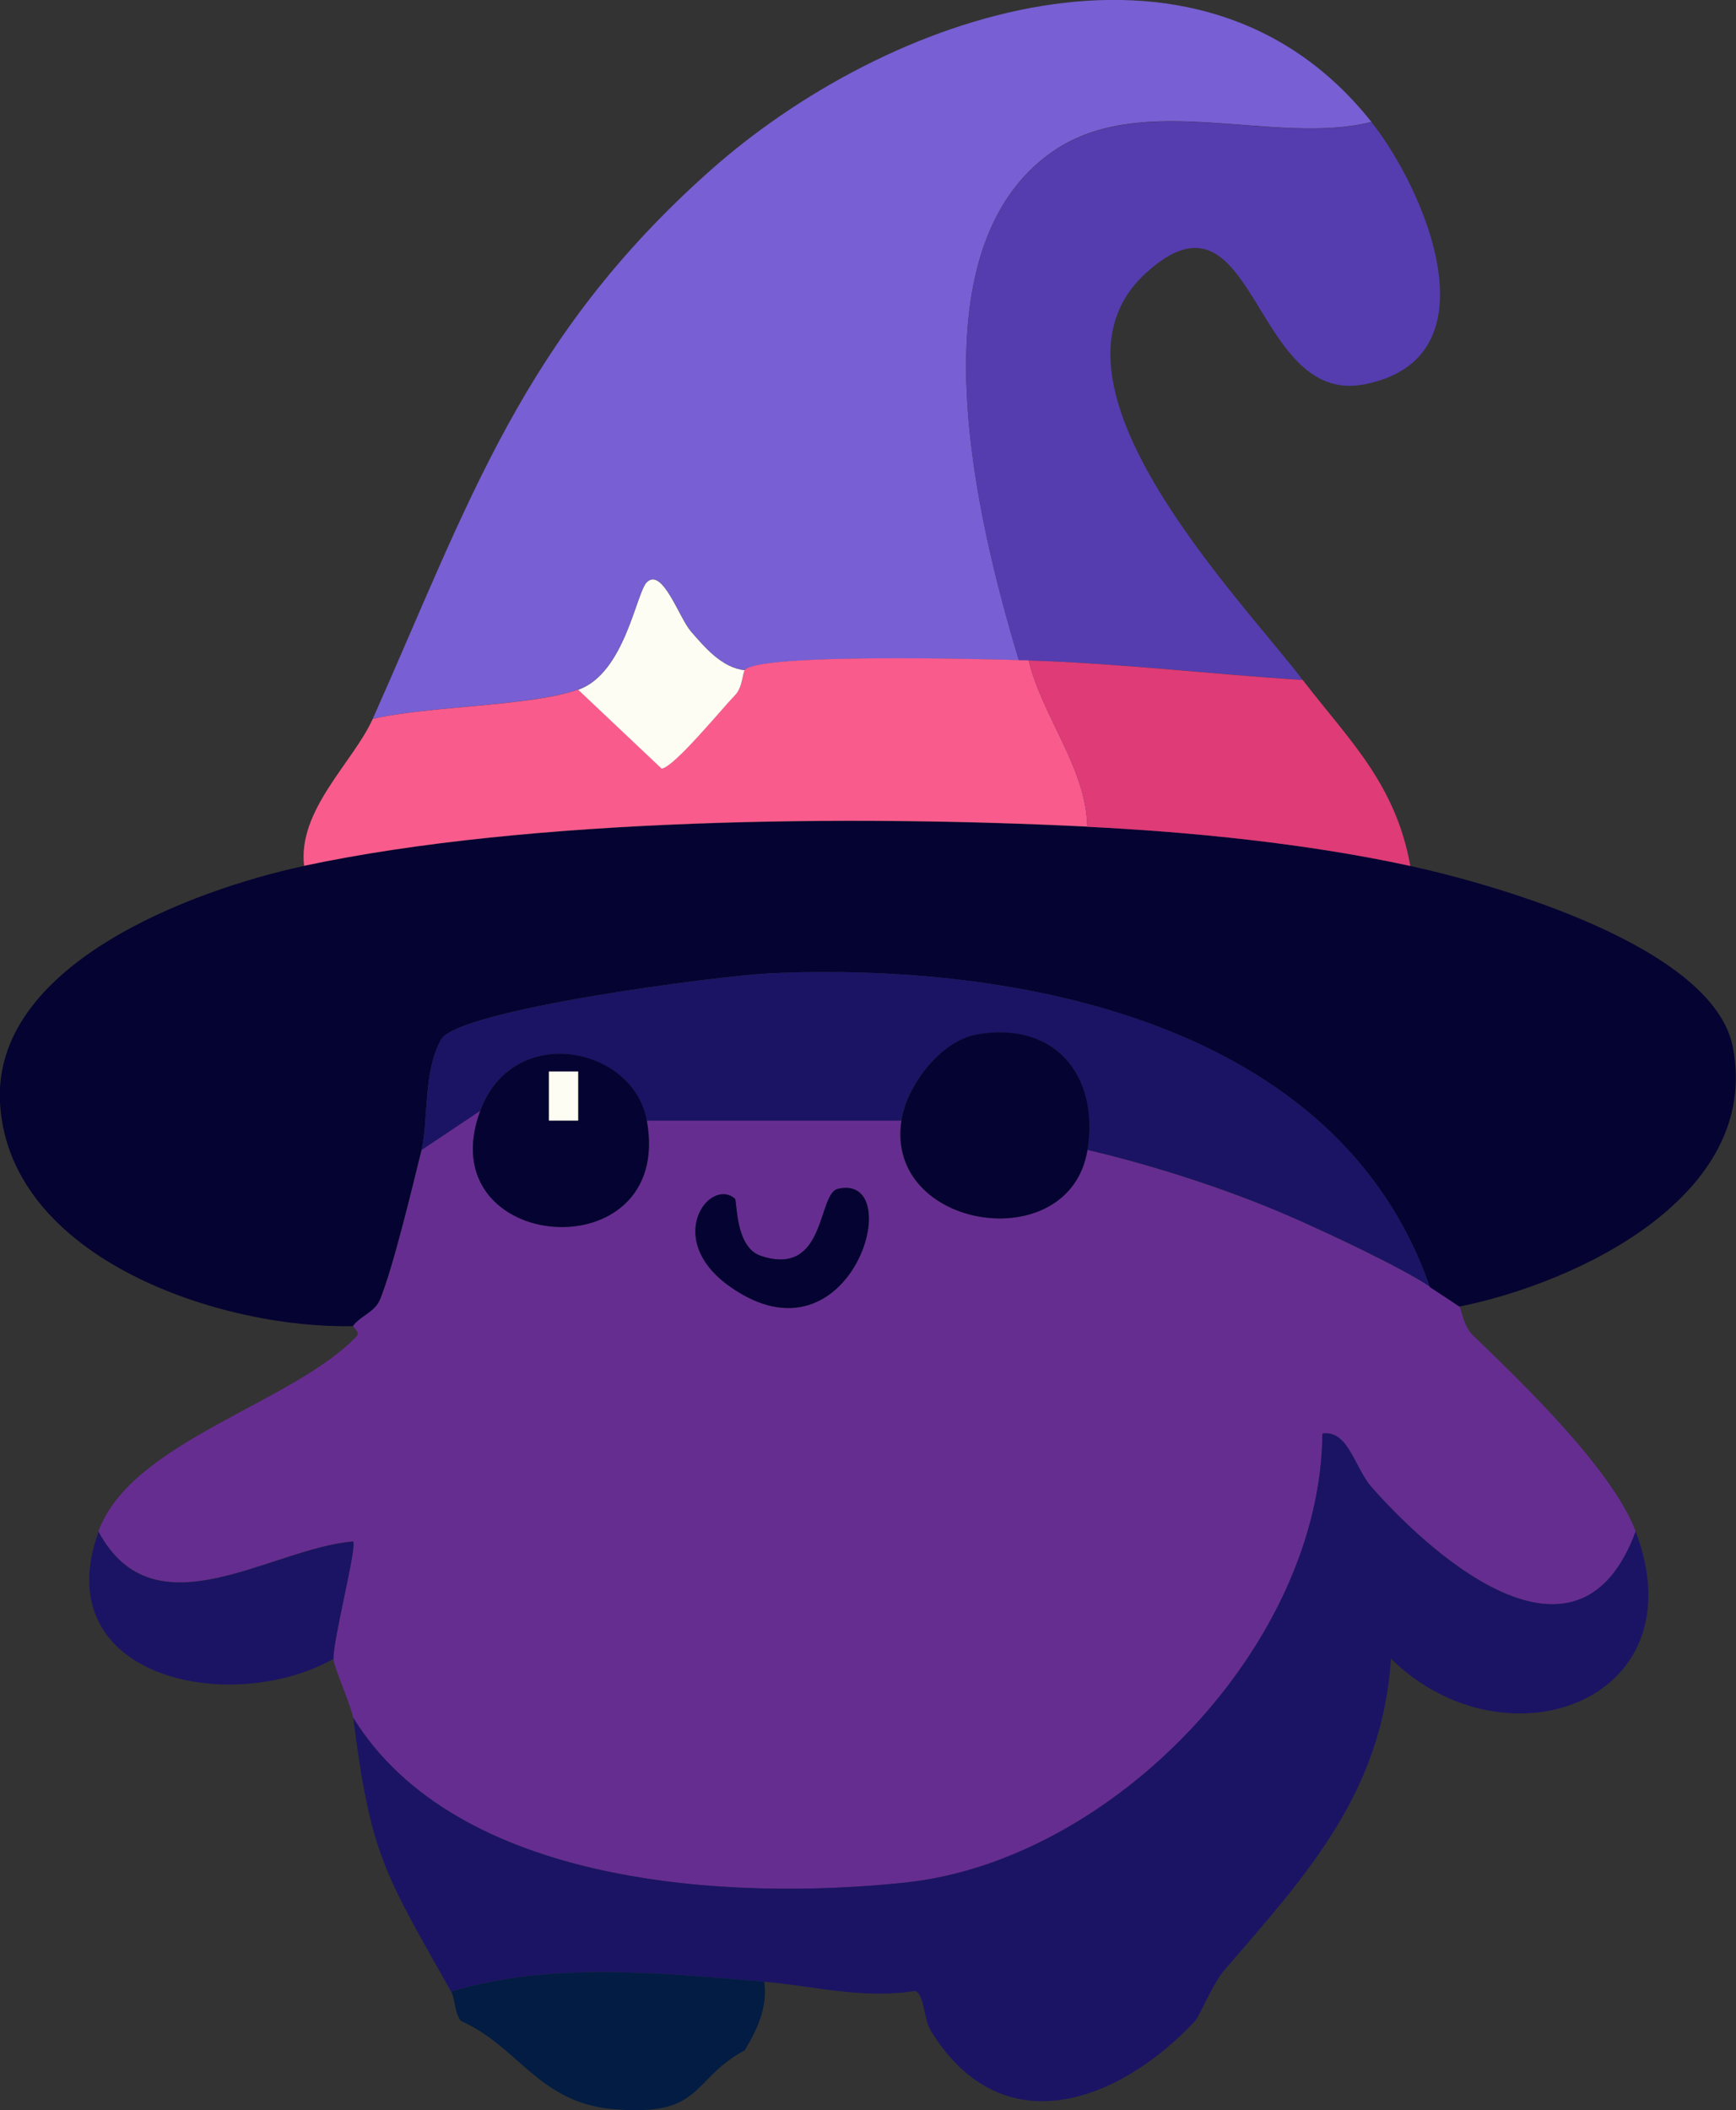
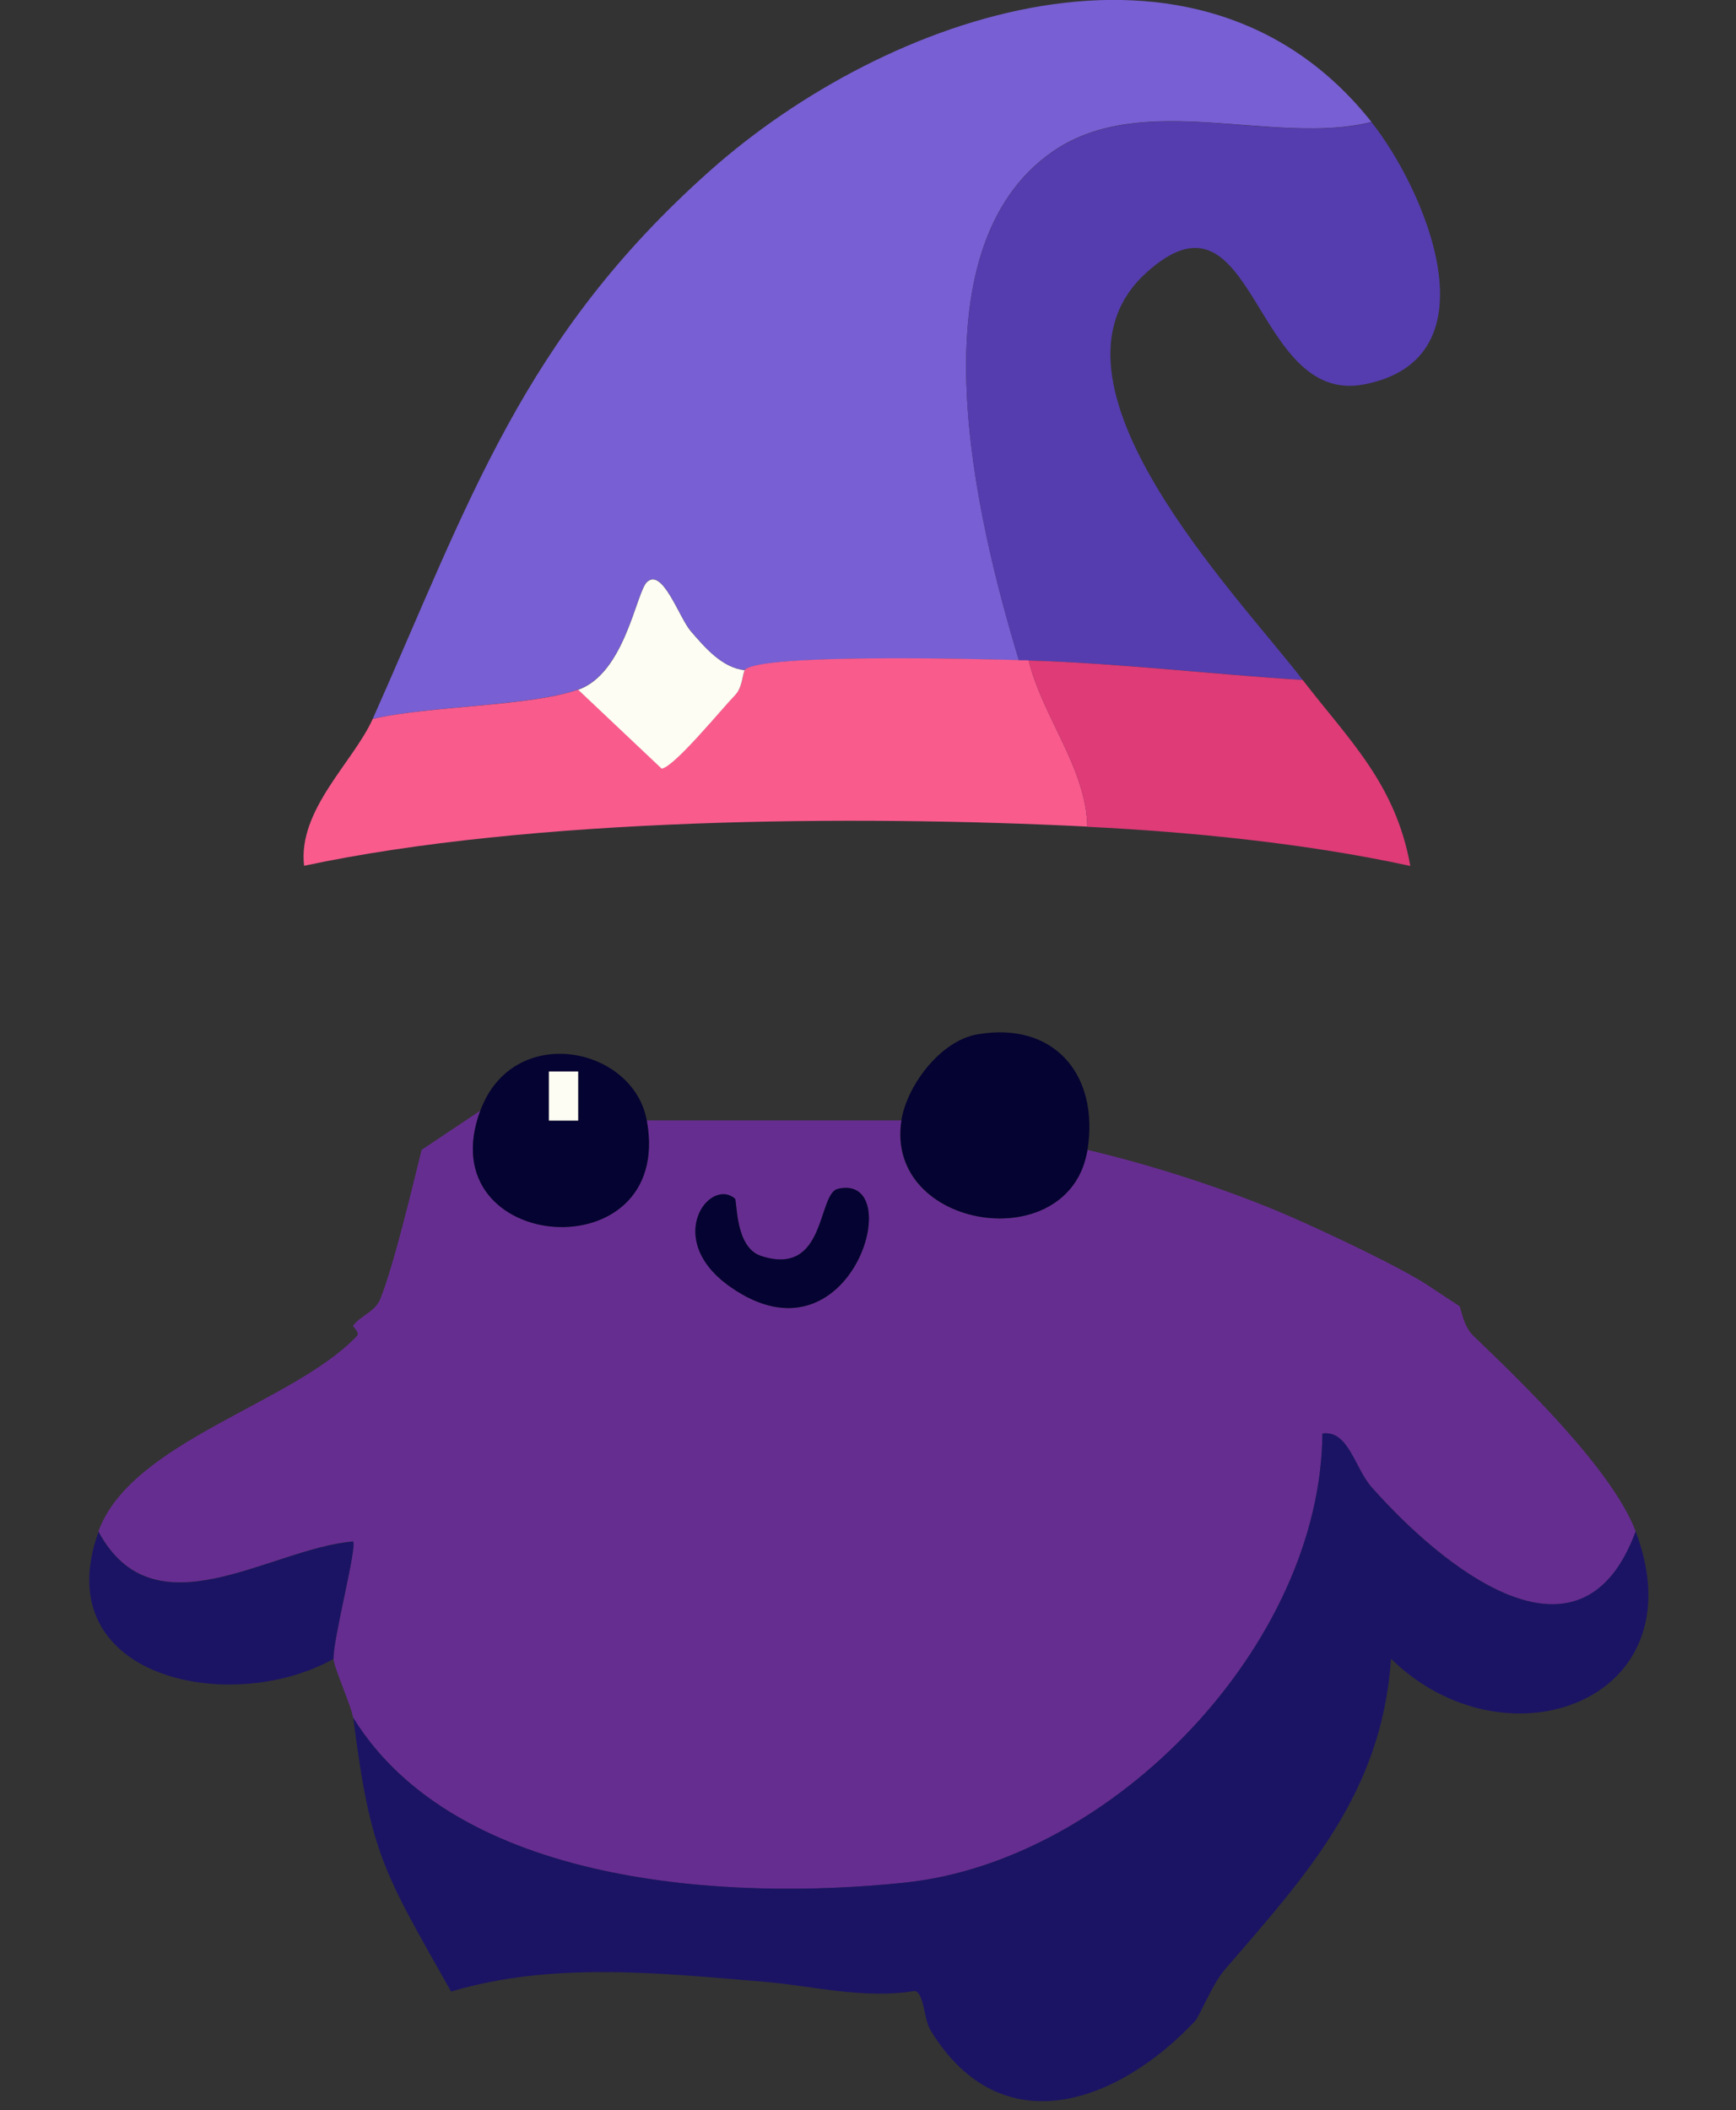
<svg xmlns="http://www.w3.org/2000/svg" id="Layer_2" viewBox="0 0 90.83 110.39">
  <rect x="0" y="0" width="90.83" height="110.39" fill="#333333" stroke="none" />
  <defs>
    <style>.cls-1{fill:#021c43;}.cls-2{fill:#f95b8d;}.cls-3{fill:#662d91;}.cls-4{fill:#553daf;}.cls-5{fill:#1b1464;}.cls-6{fill:#050331;}.cls-7{fill:#785fd3;}.cls-8{fill:#de3b77;}.cls-9{fill:#fdfdf3;}</style>
  </defs>
  <g id="Layer_1-2">
    <path class="cls-3" d="M33.84,58.61h13.32c-.9,5.74,8.83,7.23,9.73,1.54,3.44.81,7.38,2.08,10.6,3.48,1.79.78,5.85,2.68,7.33,3.68.33.23,1.47.96,1.54,1.02.09.09.17,1.01.73,1.55,2.56,2.45,7.27,7,8.49,10.23-2.9,7.89-10.25,1.71-13.82-2.32-.89-1-1.21-3-2.57-2.8-.08,11.06-10.97,22.35-21.84,23.49-9.31.98-23.46.15-28.88-8.64-.07-.56-1.01-2.63-1.02-3.07-.03-.99,1.26-5.94,1.02-6.14-4.35.37-10.39,4.94-13.32-.52,1.71-4.72,10.21-6.7,13.53-10.23.16-.17-.23-.5-.21-.52.37-.53,1.15-.73,1.42-1.39.7-1.73,1.67-5.8,2.17-7.82l3.07-2.05c-2.77,7.5,10.18,8.53,8.71.51ZM38.45,62.7c-1.33-1.13-3.77,2.13-.25,4.61,6.35,4.48,9.36-5.99,5.64-5.12-1.08.25-.6,4.64-4.02,3.51-1.38-.46-1.24-2.89-1.37-3Z" />
-     <path class="cls-6" d="M56.89,43.25c5.48.27,11.55.88,16.9,2.05,4.5.98,15.88,4.23,16.88,9.5,1.47,7.72-8.06,12.29-14.32,13.55-.07-.06-1.2-.8-1.54-1.02-4.79-13.86-21.61-17.02-34.6-16.41-2.43.11-16.27,1.88-17.14,3.47-.95,1.73-.64,4.24-1.02,5.77-.5,2.02-1.47,6.09-2.17,7.82-.27.66-1.04.86-1.42,1.39-6.81.16-17.86-3.45-18.45-11.53-.54-7.37,10.07-11.29,15.89-12.54,11.87-2.53,28.76-2.65,40.98-2.05Z" />
    <path class="cls-7" d="M71.75,6.38c-5.03,1.27-11.95-1.7-16.65,1.53-7.47,5.14-4,19.31-1.79,26.63-2.16-.06-13.52-.35-14.34.51-1.2-.11-2.1-1.19-2.83-2.04-.61-.71-1.48-3.34-2.29-2.57-.56.53-1.16,4.78-3.59,5.63-2.51.88-7.86.85-10.76,1.54,5.06-11.36,7.83-19.95,17.66-28.69,9.21-8.18,25.55-13.93,34.59-2.55Z" />
    <path class="cls-5" d="M18.47,89.84c5.42,8.79,19.57,9.62,28.88,8.64,10.87-1.14,21.75-12.43,21.84-23.49,1.36-.2,1.69,1.8,2.57,2.8,3.56,4.03,10.91,10.21,13.82,2.32,3.36,8.88-6.8,12.55-12.8,6.66-.47,7.04-4.46,11.35-8.71,16.28-.64.74-1.3,2.41-1.54,2.67-3.99,4.26-10.11,6.57-13.83.51-.38-.62-.34-1.95-.83-2.08-2.72.44-5.35-.27-7.88-.48-5.43-.45-11.09-1.07-16.39.51-3.49-6.2-4.21-7.13-5.12-14.34Z" />
    <path class="cls-4" d="M71.75,6.38c2.8,3.52,6.63,12.39-.39,13.73-5.88,1.12-5.66-11.09-11.42-5.81-6.15,5.64,4.78,16.79,8.22,21.27-4.79-.31-9.53-.87-14.34-1.02-.17,0-.34,0-.51,0-2.21-7.32-5.68-21.49,1.79-26.63,4.7-3.23,11.62-.26,16.65-1.53Z" />
    <path class="cls-2" d="M53.31,34.54c.17,0,.34,0,.51,0,.71,2.94,3.01,5.63,3.07,8.7-12.23-.61-29.11-.48-40.98,2.05-.34-2.92,2.58-5.43,3.59-7.68,2.9-.69,8.25-.65,10.76-1.54l4.36,4.12c.68-.11,3.09-3.06,3.86-3.87.39-.41.39-1.17.49-1.28.82-.86,12.19-.57,14.34-.51Z" />
    <path class="cls-8" d="M68.16,35.57c2.39,3.11,4.86,5.41,5.63,9.73-5.36-1.17-11.42-1.78-16.9-2.05-.06-3.08-2.36-5.76-3.07-8.7,4.81.15,9.55.72,14.34,1.02Z" />
-     <path class="cls-1" d="M39.99,103.67c.17,1.34-.36,2.47-1.02,3.58-2.84,1.52-2.14,3.51-6.91,3.08-3.89-.35-4.92-3.27-7.94-4.61-.35-.41-.31-1.18-.51-1.54,5.3-1.58,10.96-.96,16.39-.51Z" />
    <path class="cls-5" d="M5.15,80.12c2.93,5.46,8.96.89,13.32.52.24.2-1.06,5.15-1.02,6.14-5.44,3.03-15.06.97-12.29-6.66Z" />
-     <path class="cls-5" d="M74.82,67.31c-1.48-1.01-5.53-2.9-7.33-3.68-3.22-1.41-7.16-2.68-10.6-3.48.62-3.92-1.73-6.73-5.77-6.03-1.95.34-3.69,2.71-3.97,4.5h-13.32c-.71-3.89-7-5.15-8.71-.51l-3.07,2.05c.38-1.53.07-4.03,1.02-5.77.87-1.59,14.72-3.36,17.14-3.47,12.99-.61,29.81,2.54,34.6,16.41Z" />
    <path class="cls-6" d="M47.16,58.61c.28-1.79,2.02-4.16,3.97-4.5,4.03-.7,6.39,2.12,5.77,6.03-.9,5.7-10.63,4.21-9.73-1.54Z" />
    <path class="cls-6" d="M33.84,58.61c1.47,8.02-11.48,6.99-8.71-.51,1.71-4.63,8-3.38,8.71.51ZM30.25,56.05h-1.53v2.57h1.53v-2.57Z" />
    <path class="cls-6" d="M38.45,62.7c.13.11-.01,2.55,1.37,3,3.42,1.12,2.94-3.26,4.02-3.51,3.72-.87.71,9.59-5.64,5.12-3.52-2.48-1.08-5.74.25-4.61Z" />
    <path class="cls-9" d="M30.26,36.08c2.44-.86,3.03-5.1,3.59-5.63.81-.77,1.68,1.86,2.29,2.57.73.84,1.63,1.92,2.83,2.04-.11.11-.11.87-.49,1.28-.77.8-3.18,3.76-3.86,3.87l-4.36-4.12Z" />
    <rect class="cls-9" x="28.72" y="56.05" width="1.53" height="2.57" />
  </g>
</svg>